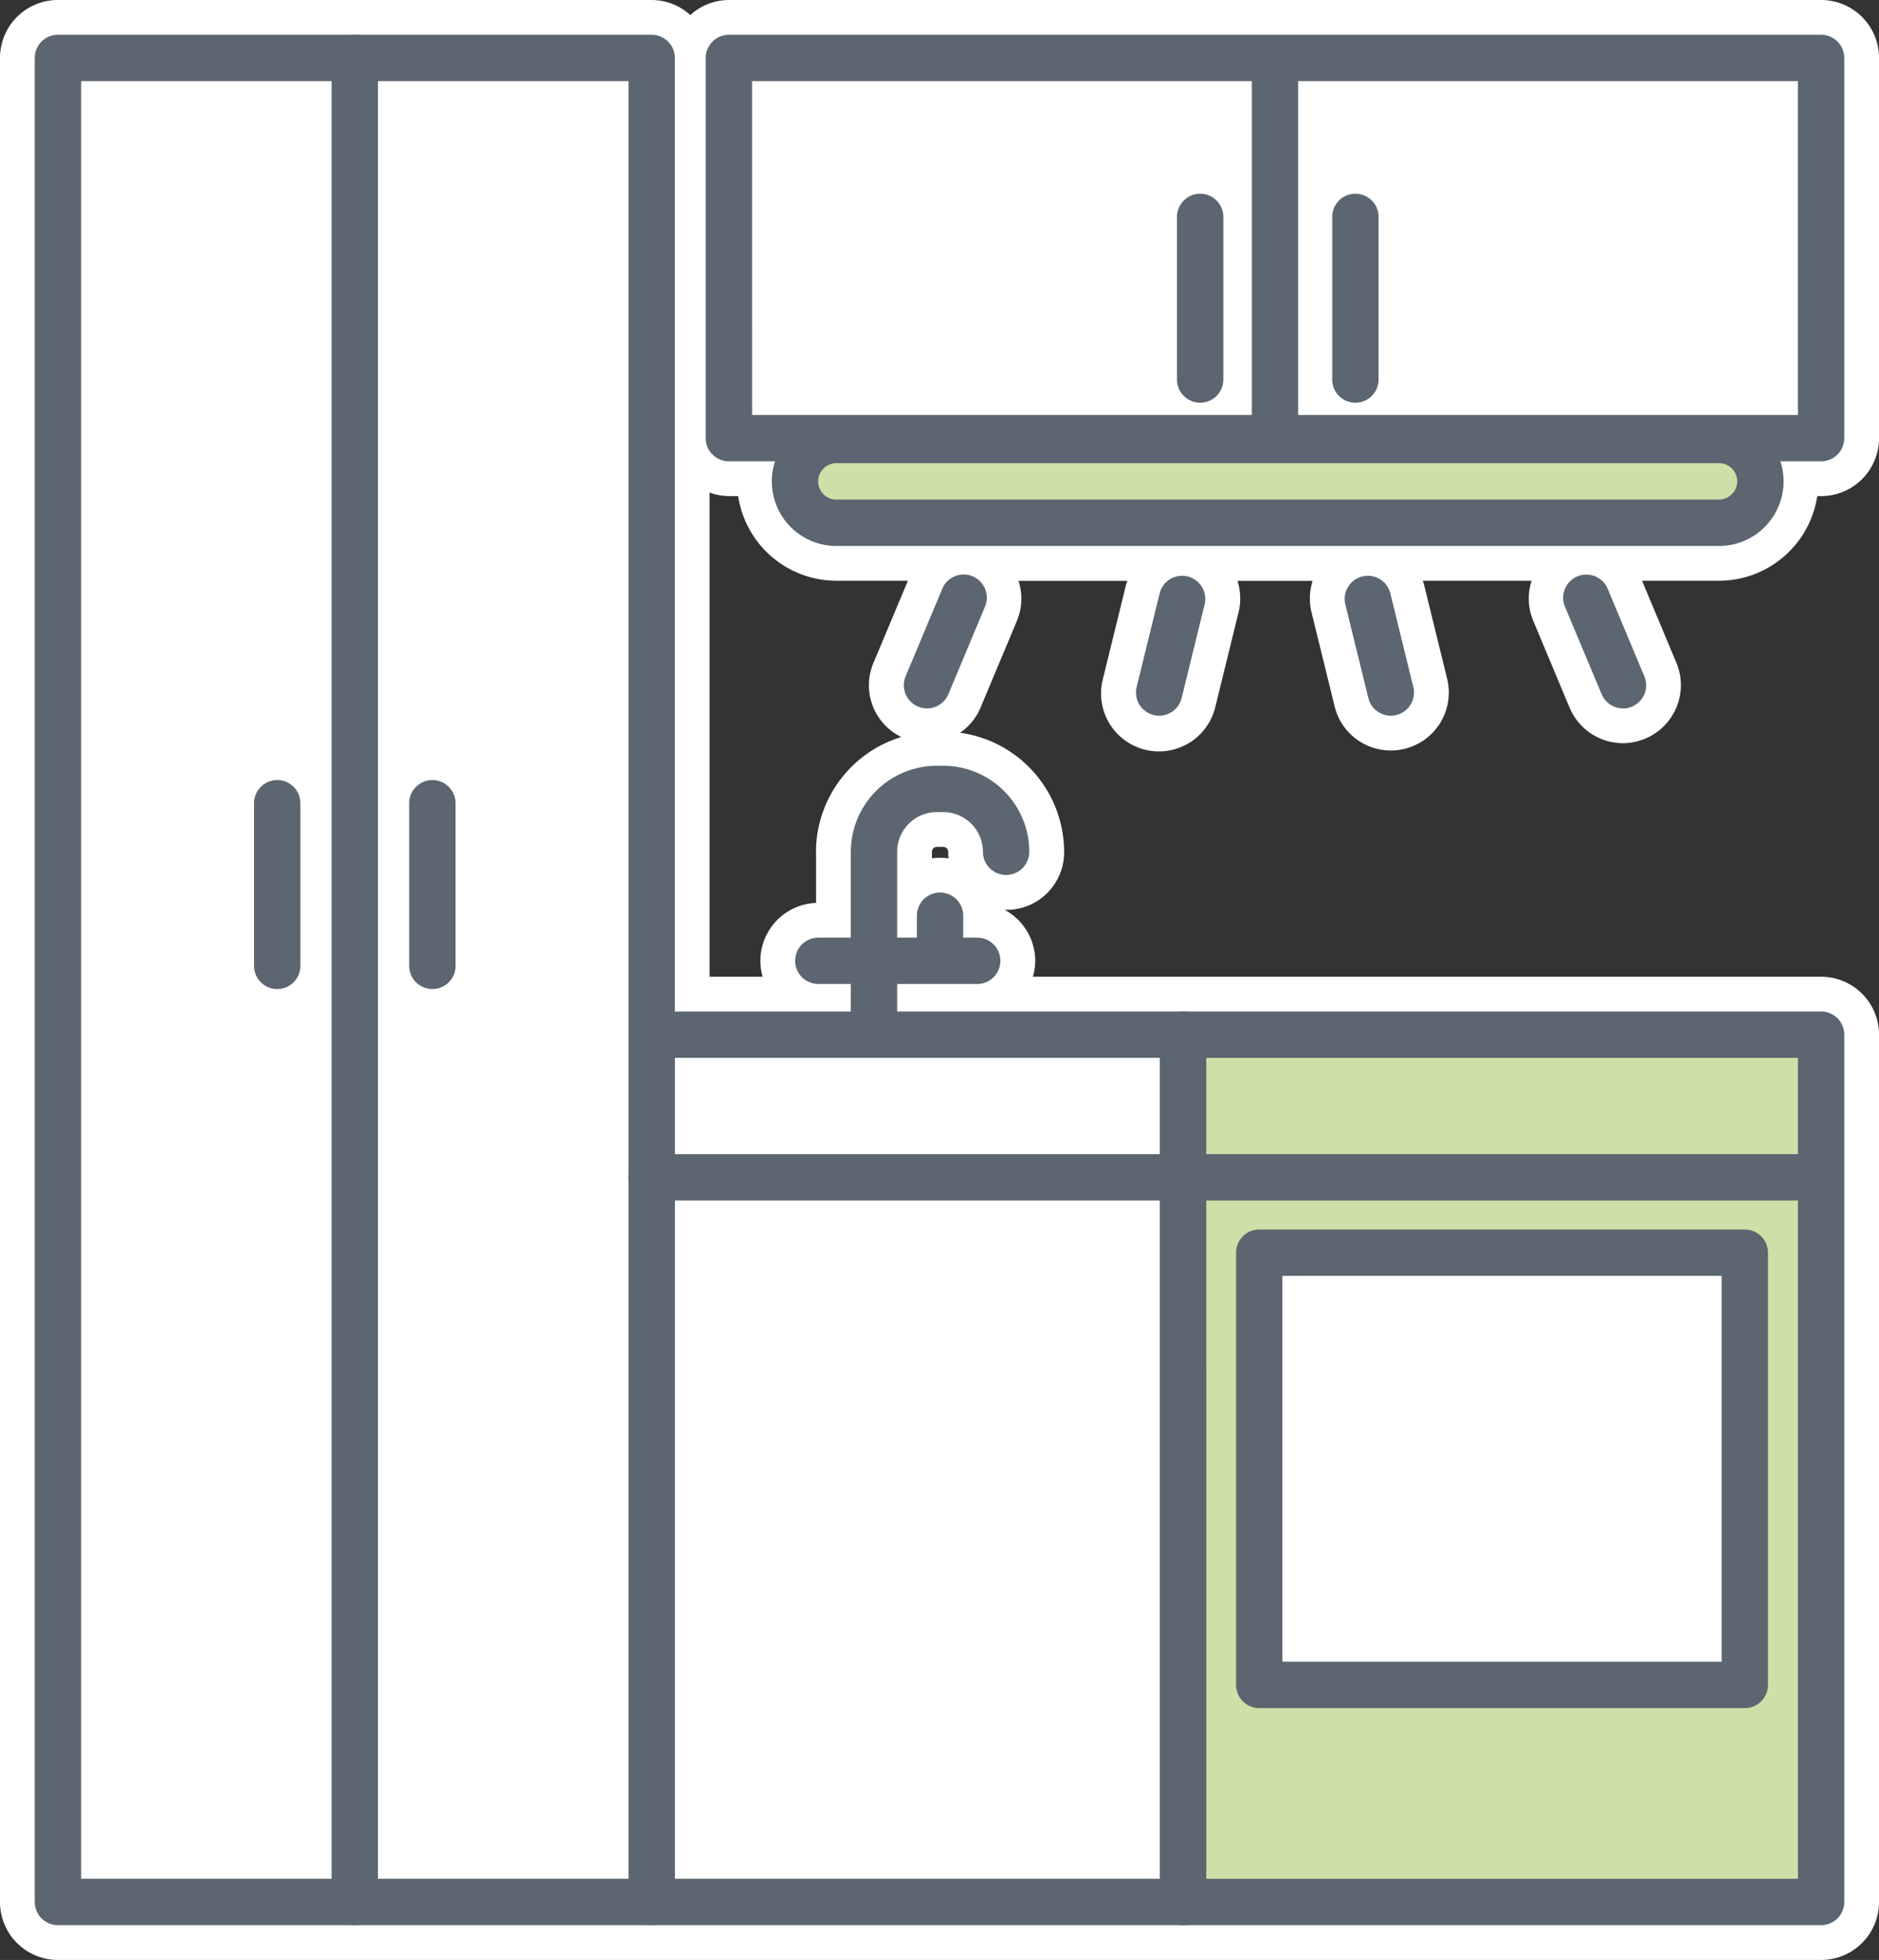
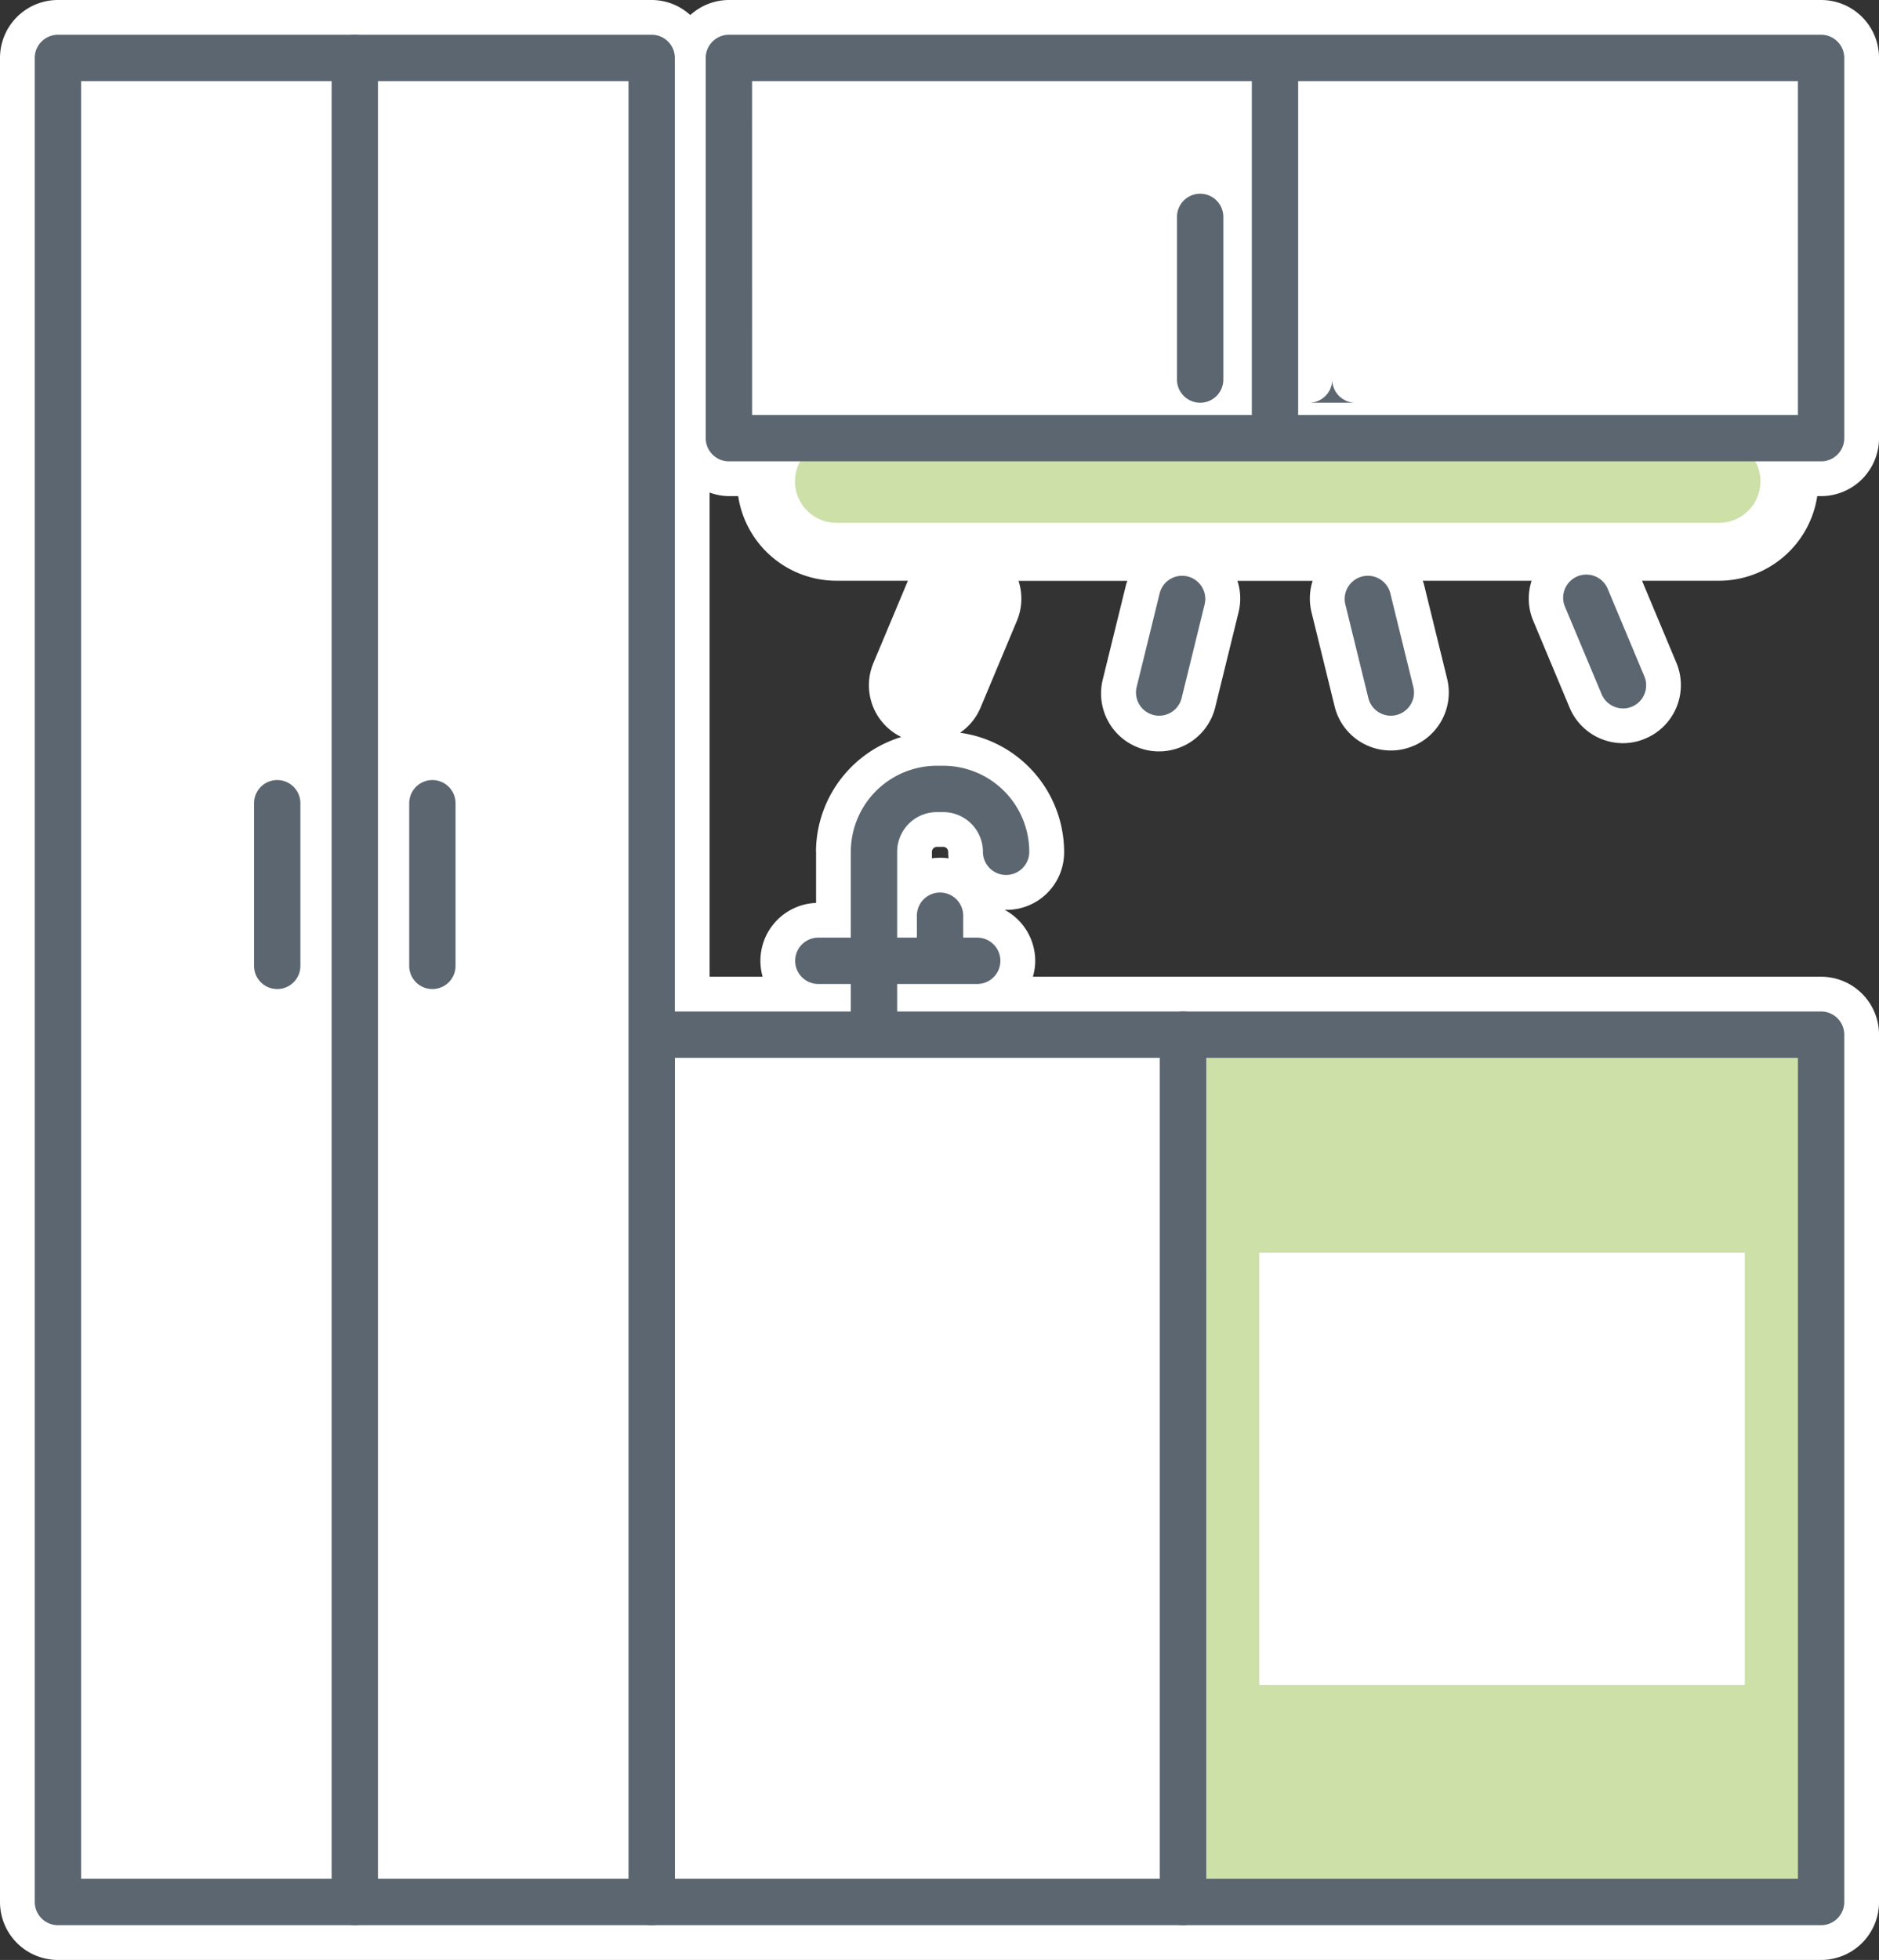
<svg xmlns="http://www.w3.org/2000/svg" id="Layer_1" data-name="Layer 1" width="81.099" height="84.568" viewBox="0 0 81.099 84.568">
  <rect x="0" y="0" width="81.099" height="84.568" fill="#333333" stroke="none" />
  <defs>
    <clipPath id="clip-path" transform="translate(-10 -7)">
      <rect x="10" y="7" width="81.099" height="84.568" fill="none" />
    </clipPath>
    <clipPath id="clip-path-2" transform="translate(-10 -7)">
      <rect x="-6.146" y="-5.529" width="113.39" height="113.39" fill="none" />
    </clipPath>
  </defs>
  <g clip-path="url(#clip-path)">
    <g clip-path="url(#clip-path-2)">
      <path d="M88.434,28.406H88.6a2.5,2.5,0,0,0,2.5-2.5V9.5A2.5,2.5,0,0,0,88.6,7H41.46a2.483,2.483,0,0,0-1.666.65A2.486,2.486,0,0,0,38.127,7H12.5A2.5,2.5,0,0,0,10,9.5V89.068a2.5,2.5,0,0,0,2.5,2.5H88.6a2.5,2.5,0,0,0,2.5-2.5V51.644a2.5,2.5,0,0,0-2.5-2.5H54.581a2.473,2.473,0,0,0,.1-.687,2.5,2.5,0,0,0-1.323-2.2,2.483,2.483,0,0,0,2.57-2.5,5.2,5.2,0,0,0-4.49-5.14,2.487,2.487,0,0,0,.882-1.082l1.574-3.756a2.471,2.471,0,0,0,.065-1.717h4.7c-.017.053-.041.1-.055.156l-1,4.07a2.5,2.5,0,1,0,4.855,1.193l1-4.071a2.477,2.477,0,0,0-.05-1.348h3.246a2.474,2.474,0,0,0-.051,1.347l1,4.073a2.493,2.493,0,0,0,2.427,1.9,2.411,2.411,0,0,0,.594-.072,2.5,2.5,0,0,0,1.834-3.024l-1-4.073c-.012-.054-.037-.1-.053-.154h4.7a2.471,2.471,0,0,0,.066,1.717l1.573,3.757a2.5,2.5,0,0,0,2.306,1.534,2.45,2.45,0,0,0,.965-.2A2.5,2.5,0,0,0,82.355,35.6l-1.484-3.542h3.323a4.294,4.294,0,0,0,4.24-3.652M50.222,44.035v-.282a.216.216,0,0,1,.212-.213h.279a.216.216,0,0,1,.212.213,2.438,2.438,0,0,0,.016.285,2.481,2.481,0,0,0-.368-.027,2.71,2.71,0,0,0-.351.024m-5-.282v2.206a2.5,2.5,0,0,0-2.306,3.185H40.627V28.253a2.481,2.481,0,0,0,.833.153h.4a4.294,4.294,0,0,0,4.24,3.652h3.086L47.7,35.6a2.481,2.481,0,0,0,1.2,3.2,5.2,5.2,0,0,0-3.682,4.957" transform="translate(-10 -7)" fill="#fff" />
      <rect x="51.058" y="44.644" width="27.541" height="37.423" fill="#cce0a8" />
      <path d="M88.6,90.067H61.058a1,1,0,0,1-1-1V51.644a1,1,0,0,1,1-1H88.6a1,1,0,0,1,1,1V89.067a1,1,0,0,1-1,1m-26.541-2H87.6V52.644H62.058Z" transform="translate(-10 -7)" fill="#5b6670" />
      <polygon points="54.35 54.05 54.35 60.179 54.35 65.058 54.35 72.699 75.307 72.699 75.307 65.059 75.307 60.179 75.307 54.05 54.35 54.05" fill="#fff" />
-       <path d="M85.307,80.7H64.35a1,1,0,0,1-1-1V61.051a1,1,0,0,1,1-1H85.307a1,1,0,0,1,1,1V79.7a1,1,0,0,1-1,1m-19.957-2H84.307V62.051H65.35Z" transform="translate(-10 -7)" fill="#5b6670" />
      <rect x="28.127" y="44.644" width="22.931" height="37.423" fill="#fff" />
      <path d="M61.058,90.067H38.127a1,1,0,0,1-1-1V51.644a1,1,0,0,1,1-1H61.058a1,1,0,0,1,1,1V89.067a1,1,0,0,1-1,1m-21.931-2H60.058V52.644H39.127Z" transform="translate(-10 -7)" fill="#5b6670" />
      <path d="M52.177,49.457H45.32a1,1,0,0,1,0-2h6.857a1,1,0,0,1,0,2" transform="translate(-10 -7)" fill="#5b6670" />
      <path d="M50.573,49.229a1,1,0,0,1-1-1V46.511a1,1,0,0,1,2,0v1.718a1,1,0,0,1-1,1" transform="translate(-10 -7)" fill="#5b6670" />
      <path d="M47.722,52.441a1,1,0,0,1-1-1V43.753a3.716,3.716,0,0,1,3.712-3.712h.278a3.716,3.716,0,0,1,3.712,3.712,1,1,0,0,1-2,0,1.714,1.714,0,0,0-1.712-1.712h-.278a1.714,1.714,0,0,0-1.712,1.712v7.688a1,1,0,0,1-1,1" transform="translate(-10 -7)" fill="#5b6670" />
      <rect x="2.5" y="2.5" width="25.627" height="79.567" fill="#fff" />
      <path d="M38.127,90.067H12.5a1,1,0,0,1-1-1V9.5a1,1,0,0,1,1-1H38.127a1,1,0,0,1,1,1V89.067a1,1,0,0,1-1,1m-24.627-2H37.127V10.5H13.5Z" transform="translate(-10 -7)" fill="#5b6670" />
      <path d="M25.313,90.067a1,1,0,0,1-1-1V9.5a1,1,0,0,1,2,0V89.067a1,1,0,0,1-1,1" transform="translate(-10 -7)" fill="#5b6670" />
      <path d="M28.662,49.676a1,1,0,0,1-1-1V41.658a1,1,0,0,1,2,0v7.018a1,1,0,0,1-1,1" transform="translate(-10 -7)" fill="#5b6670" />
      <path d="M21.965,49.676a1,1,0,0,1-1-1V41.658a1,1,0,0,1,2,0v7.018a1,1,0,0,1-1,1" transform="translate(-10 -7)" fill="#5b6670" />
      <path d="M84.194,29.558H46.1a1.787,1.787,0,0,1,0-3.574H84.194a1.787,1.787,0,0,1,0,3.574" transform="translate(-10 -7)" fill="#cce0a8" />
-       <path d="M84.193,30.558H46.1a2.787,2.787,0,0,1,0-5.574H84.193a2.787,2.787,0,1,1,0,5.574M46.1,26.984a.787.787,0,0,0,0,1.574H84.193a.8.8,0,0,0,.787-.787.788.788,0,0,0-.787-.787Z" transform="translate(-10 -7)" fill="#5b6670" />
      <rect x="31.46" y="2.5" width="47.139" height="16.406" fill="#fff" />
      <path d="M88.6,26.906H41.46a1,1,0,0,1-1-1V9.5a1,1,0,0,1,1-1H88.6a1,1,0,0,1,1,1V25.906a1,1,0,0,1-1,1m-46.139-2H87.6V10.5H42.46Z" transform="translate(-10 -7)" fill="#5b6670" />
      <line x1="51.03" y1="25.81" x2="50.03" y2="29.881" fill="#fff" />
      <path d="M60.031,37.881a.983.983,0,0,1-.239-.029,1,1,0,0,1-.733-1.21l1-4.071A1,1,0,0,1,62,33.048L61,37.12a1,1,0,0,1-.97.761" transform="translate(-10 -7)" fill="#5b6670" />
-       <line x1="41.583" y1="25.81" x2="40.01" y2="29.565" fill="#fff" />
-       <path d="M50.01,37.566a1,1,0,0,1-.922-1.387l1.573-3.755a1,1,0,1,1,1.844.773l-1.572,3.755a1,1,0,0,1-.923.614" transform="translate(-10 -7)" fill="#5b6670" />
      <line x1="68.476" y1="25.81" x2="70.049" y2="29.565" fill="#fff" />
      <path d="M80.049,37.566a1,1,0,0,1-.922-.614L77.554,33.2a1,1,0,1,1,1.844-.773l1.573,3.755a1,1,0,0,1-.922,1.387" transform="translate(-10 -7)" fill="#5b6670" />
      <line x1="59.03" y1="25.81" x2="60.03" y2="29.881" fill="#fff" />
      <path d="M70.029,37.881a1,1,0,0,1-.97-.761l-1-4.072A1,1,0,0,1,70,32.571l1,4.071a1,1,0,0,1-.733,1.21.983.983,0,0,1-.239.029" transform="translate(-10 -7)" fill="#5b6670" />
      <path d="M65.03,26.212a1,1,0,0,1-1-1V10.194a1,1,0,0,1,2,0V25.212a1,1,0,0,1-1,1" transform="translate(-10 -7)" fill="#5b6670" />
-       <path d="M68.5,24.377a1,1,0,0,1-1-1V16.359a1,1,0,1,1,2,0v7.018a1,1,0,0,1-1,1" transform="translate(-10 -7)" fill="#5b6670" />
+       <path d="M68.5,24.377a1,1,0,0,1-1-1V16.359v7.018a1,1,0,0,1-1,1" transform="translate(-10 -7)" fill="#5b6670" />
      <path d="M61.8,24.377a1,1,0,0,1-1-1V16.359a1,1,0,1,1,2,0v7.018a1,1,0,0,1-1,1" transform="translate(-10 -7)" fill="#5b6670" />
-       <path d="M88.365,58.8H38.128a1,1,0,0,1,0-2H88.365a1,1,0,0,1,0,2" transform="translate(-10 -7)" fill="#5b6670" />
    </g>
  </g>
</svg>